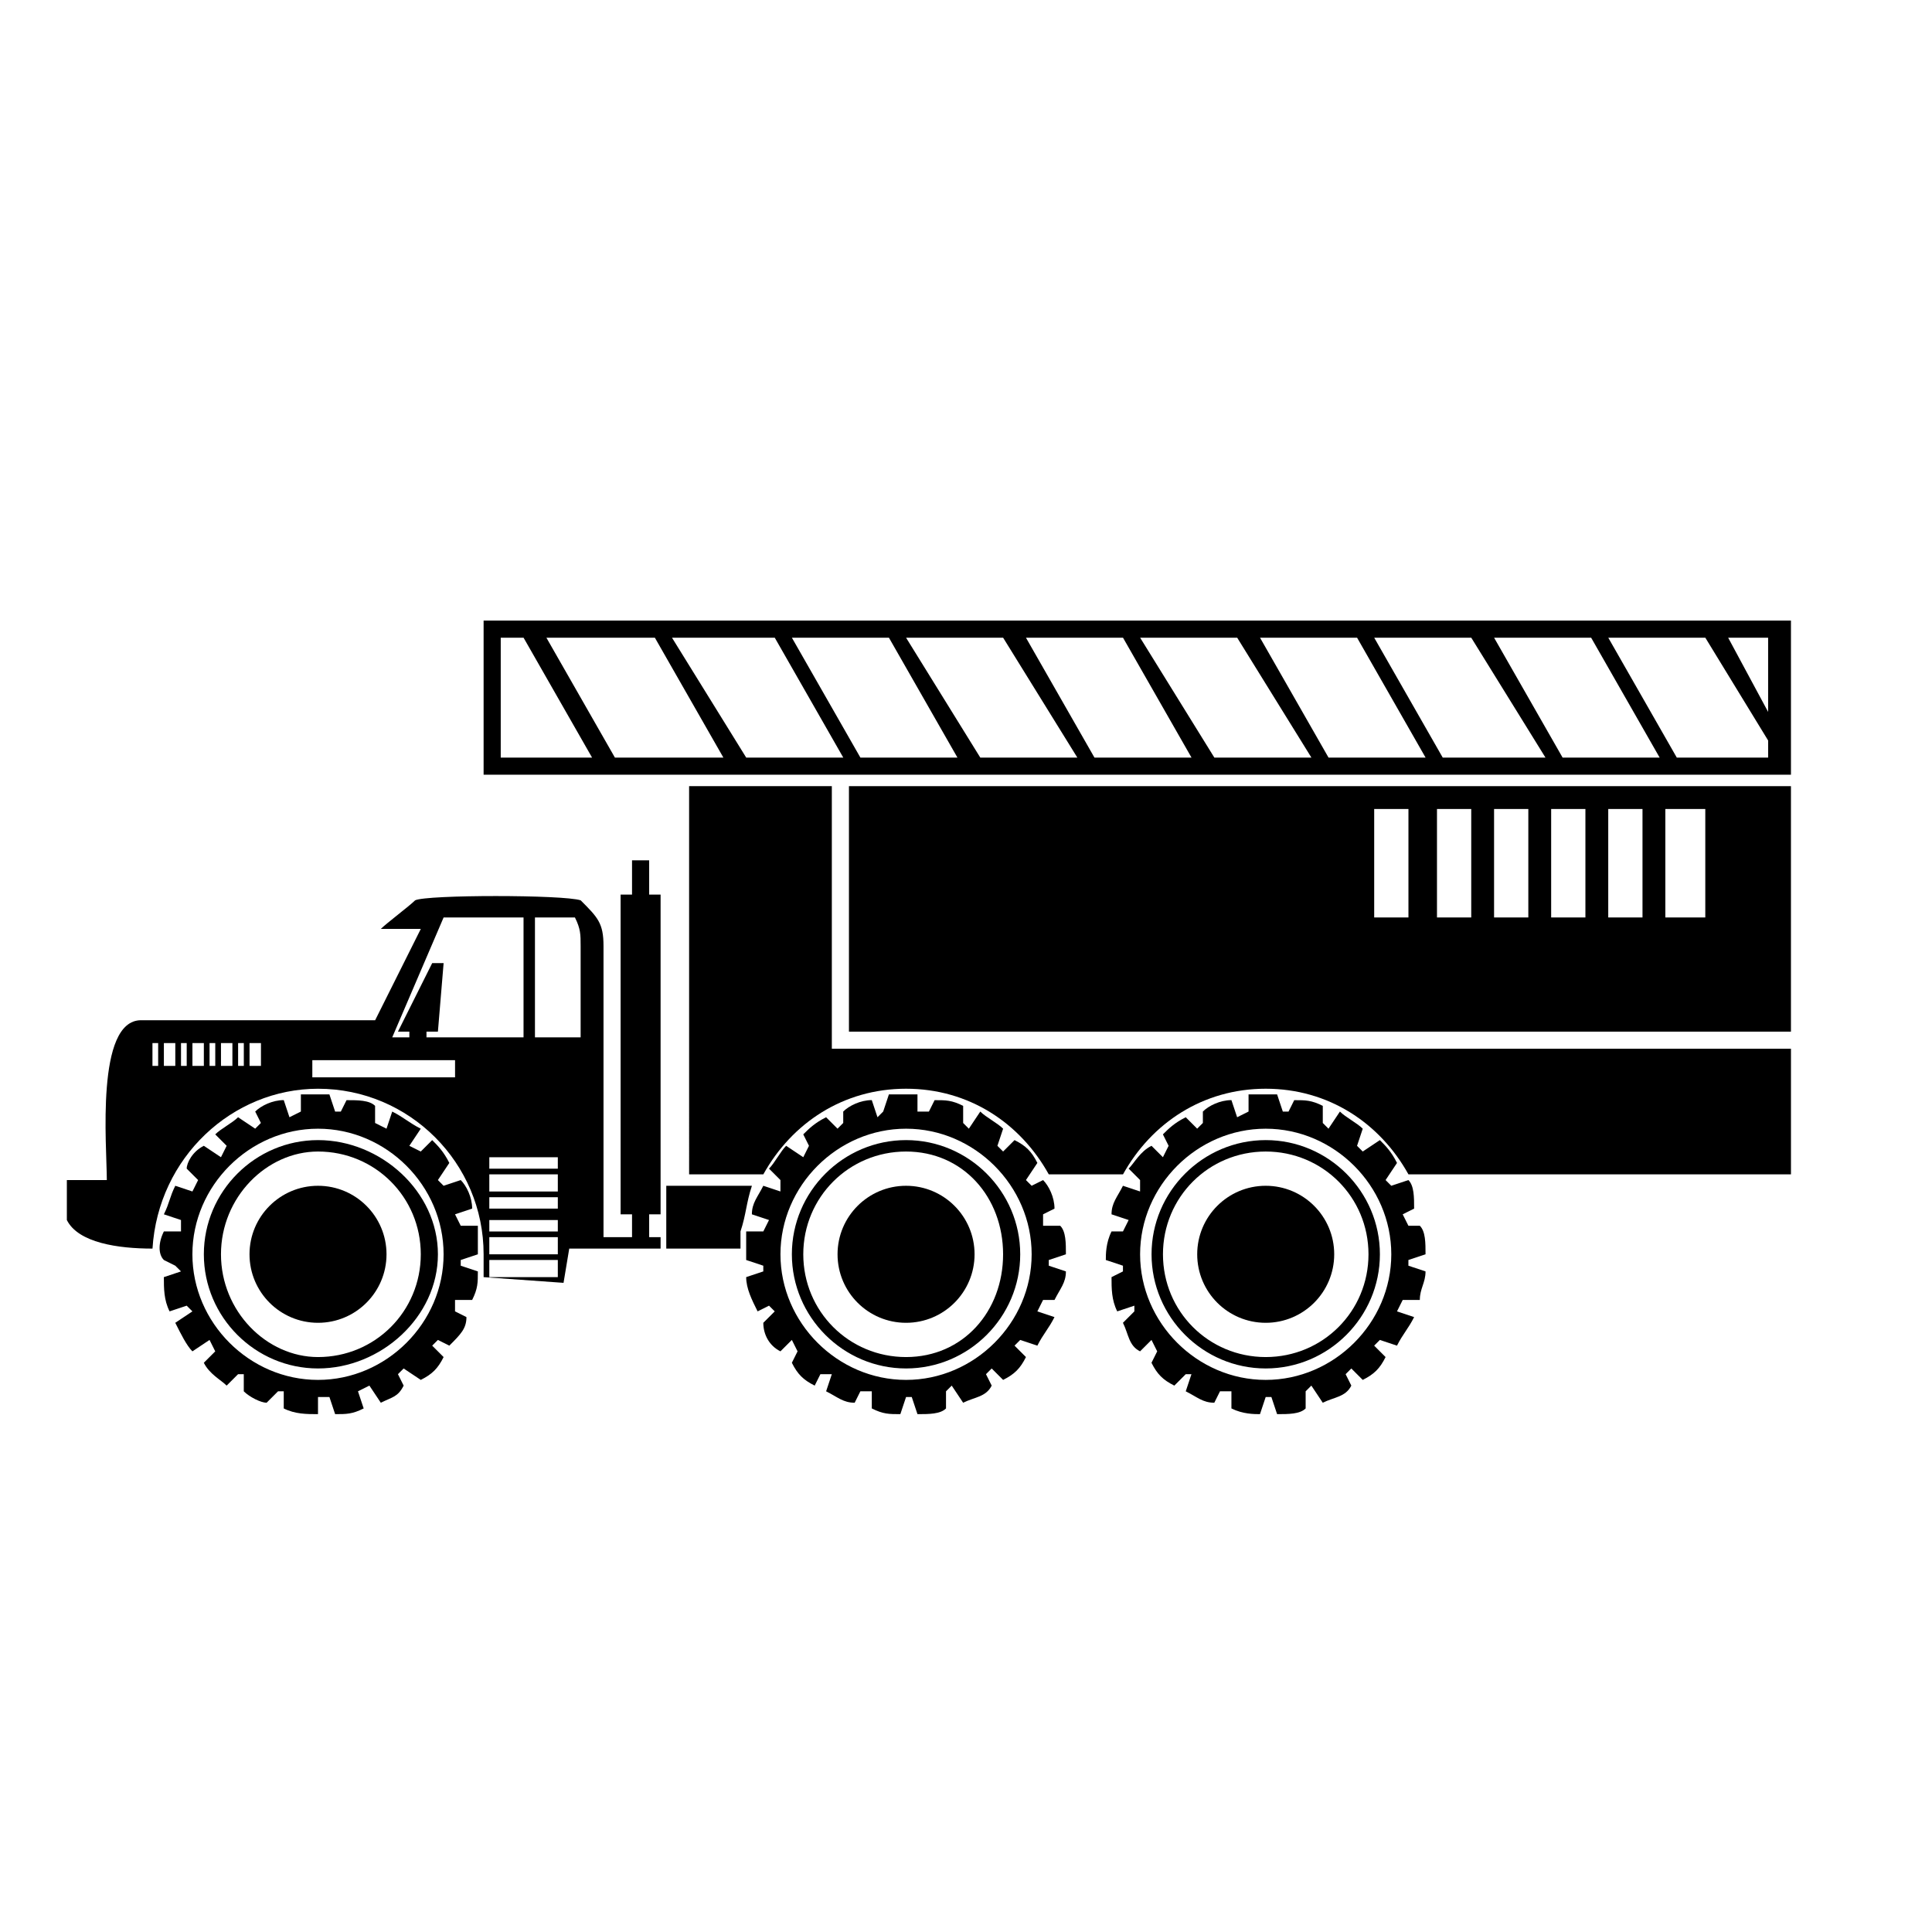
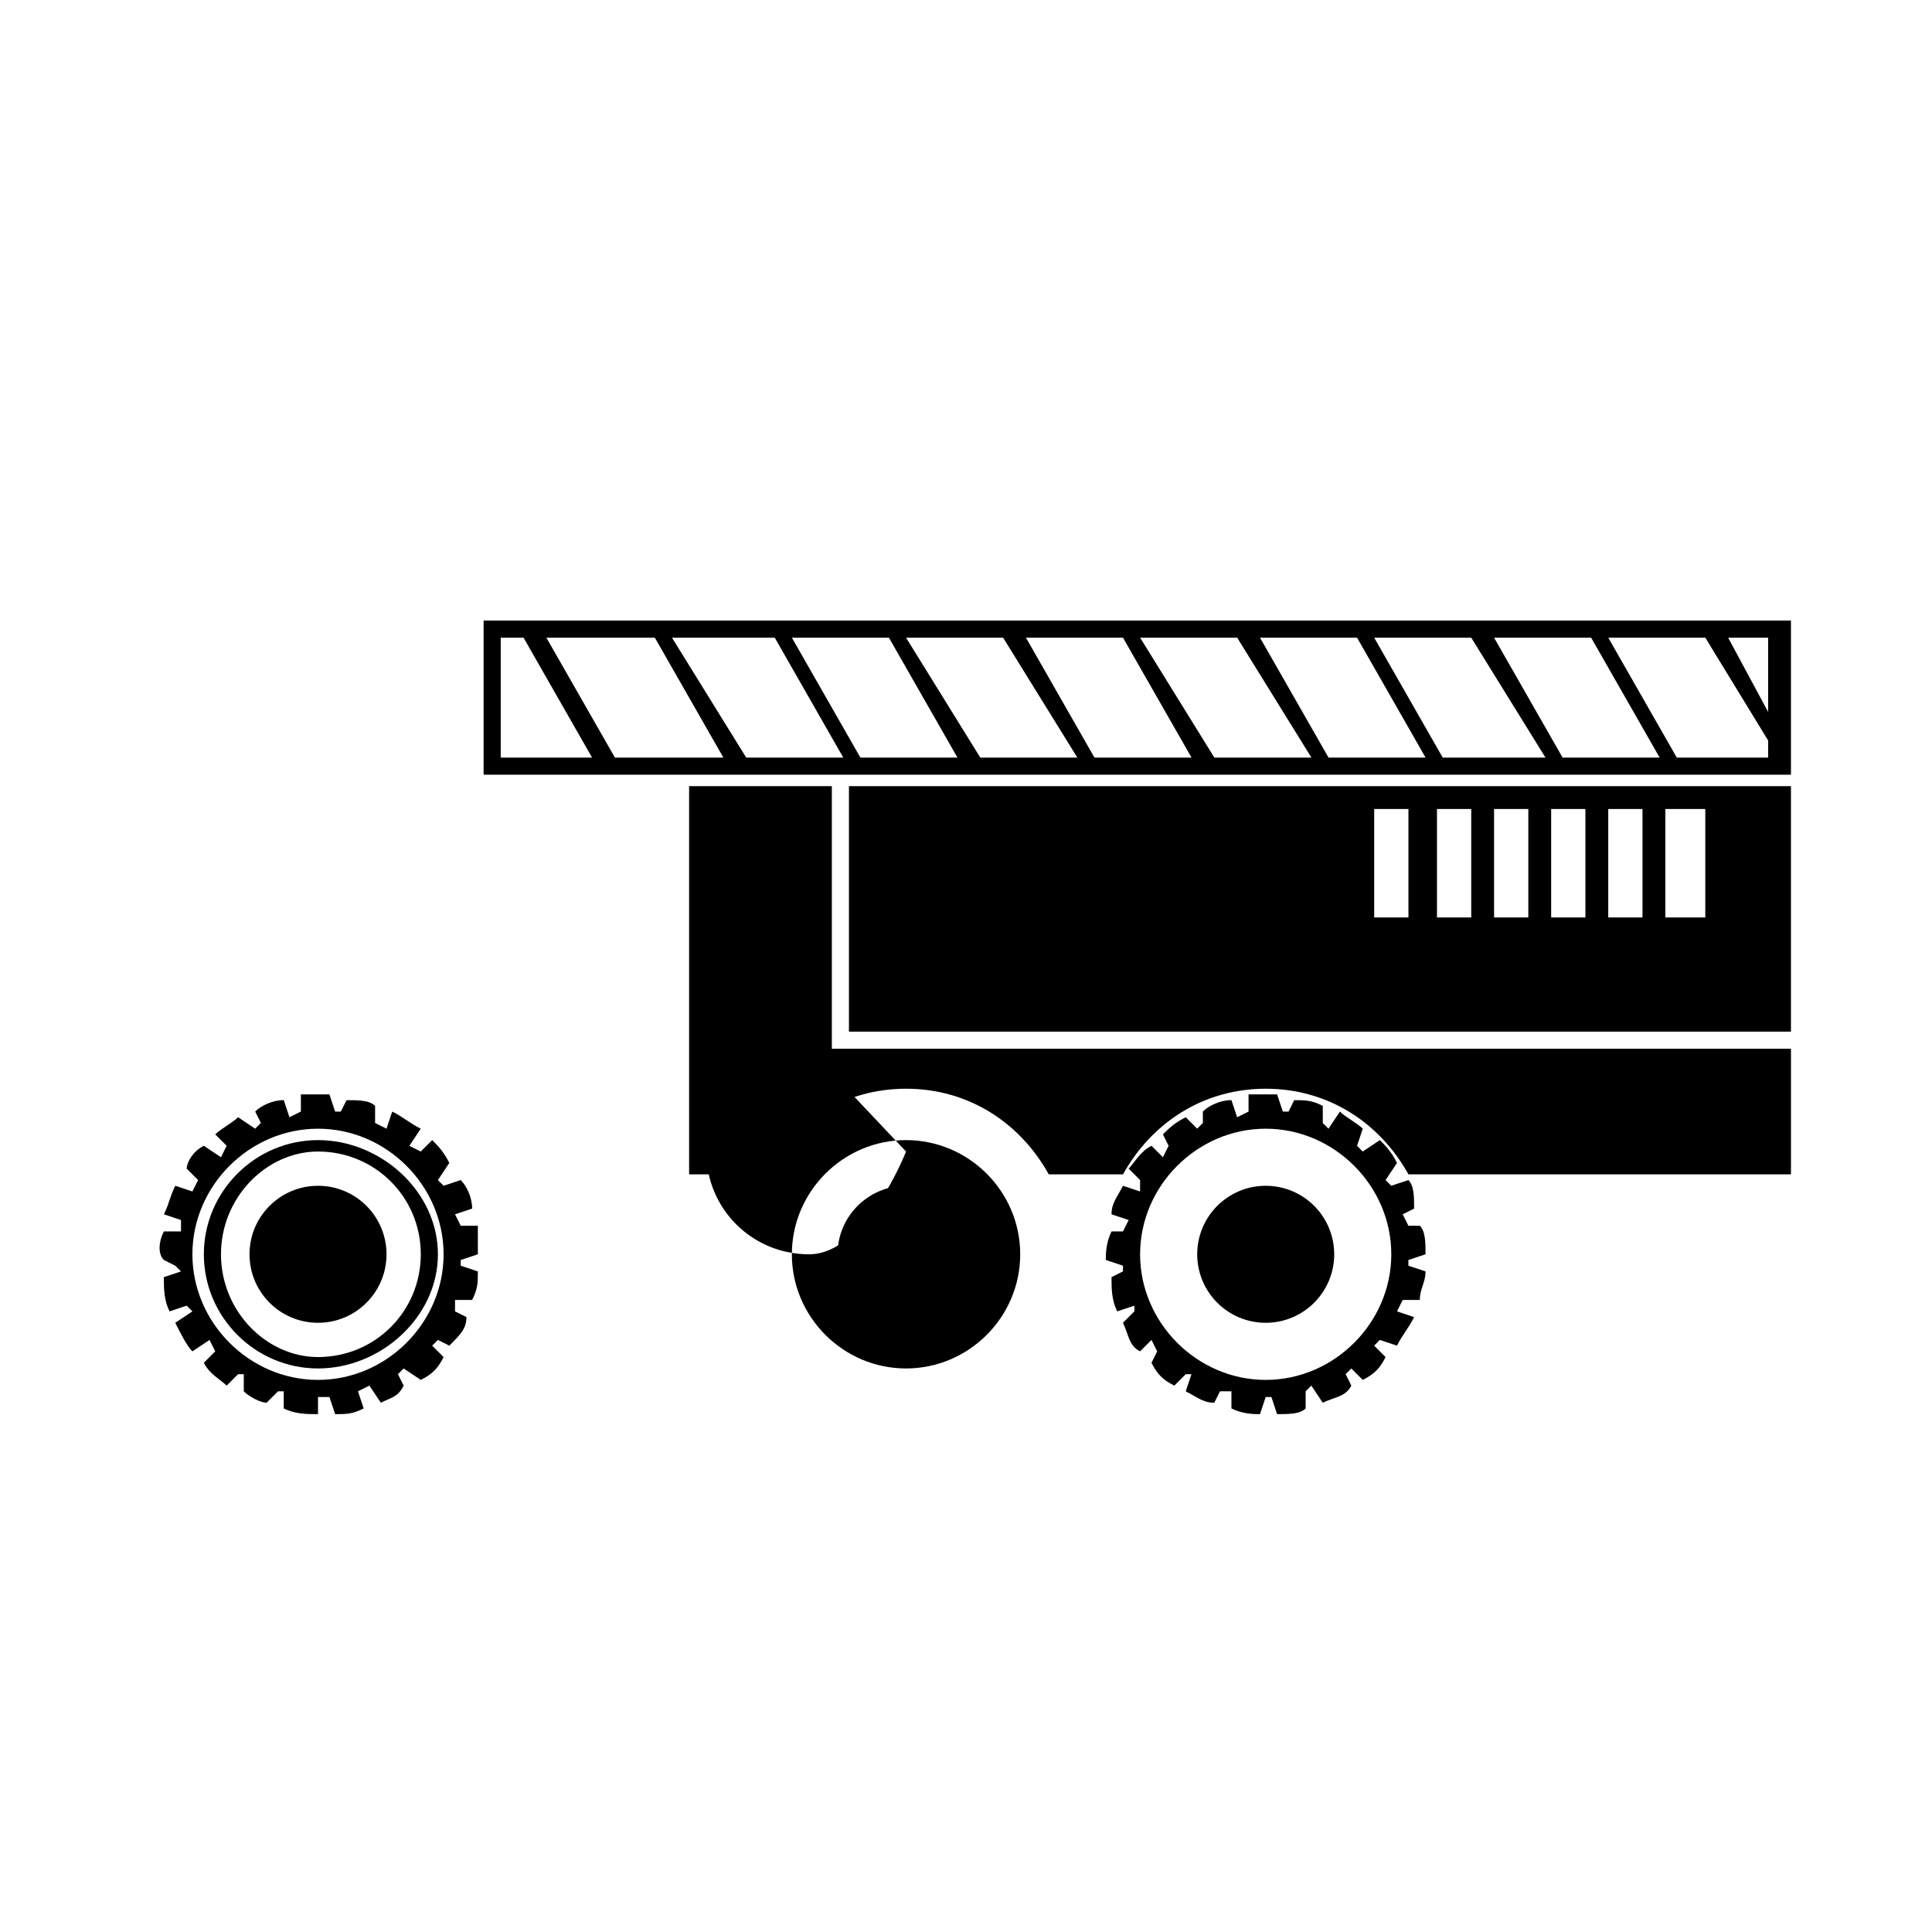
<svg xmlns="http://www.w3.org/2000/svg" fill="#000000" width="800px" height="800px" version="1.1" viewBox="144 144 512 512">
  <g>
-     <path d="m303.93 471.86h7.566v-6.051h-3.027v-84.727h3.027v-9.078h4.539v9.078h3.027v84.727h-3.027v6.051h3.027v3.027h-24.207l-1.512 9.078-21.18-1.512v-6.051c0-24.207-19.668-43.875-43.875-43.875-22.695 0-42.363 18.156-43.875 42.363-9.078 0-19.668-1.512-22.695-7.566v-10.59h10.59c0-9.078-3.027-42.363 9.078-42.363h62.031l12.105-24.207h-10.59c1.512-1.512 7.566-6.051 9.078-7.566 3.027-1.512 39.336-1.512 43.875 0 4.539 4.539 6.051 6.051 6.051 12.105v77.16zm-30.258-21.18h18.156v3.027h-18.156zm0 4.539h18.156v4.539h-18.156zm0 6.051h18.156v3.027h-18.156zm0 6.051h18.156v3.027h-18.156zm0 4.539h18.156v4.539h-18.156zm0 6.051h18.156v4.539h-18.156zm-46.902-52.953h37.824v4.539h-37.824zm-16.641-4.539h3.027v6.051h-3.027zm-3.027 0h1.512v6.051h-1.512zm-4.539 0h3.027v6.051h-3.027zm-3.027 0h1.512v6.051h-1.512zm-4.539 0h3.027v6.051h-3.027zm-3.027 0h1.512v6.051h-1.512zm-4.539 0h3.027v6.051h-3.027zm-3.027 0h1.512v6.051h-1.512zm77.16-21.18h-3.027l-9.078 18.156h3.027v1.512h-4.539l13.617-31.773h1.512 13.617 6.051v31.773h-25.719v-1.512h3.027zm34.797-12.105h-6.051-4.539v31.773h12.105v-24.207c0-3.027 0-4.539-1.512-7.566z" fill-rule="evenodd" />
    <path d="m231.3 434.04 1.512 4.539h1.512l1.512-3.027c3.027 0 6.051 0 7.566 1.512v4.539l3.027 1.512 1.512-4.539c3.027 1.512 4.539 3.027 7.566 4.539l-3.027 4.539 3.027 1.512 3.027-3.027c1.512 1.512 3.027 3.027 4.539 6.051l-3.027 4.539 1.512 1.512 4.539-1.512c1.512 1.512 3.027 4.539 3.027 7.566l-4.539 1.512 1.512 3.027h4.539v7.566l-4.539 1.512v1.512l4.539 1.512c0 3.027 0 4.539-1.512 7.566h-4.539v3.027l3.027 1.512c0 3.027-1.512 4.539-4.539 7.566l-3.027-1.512-1.512 1.512 3.027 3.027c-1.512 3.027-3.027 4.539-6.051 6.051l-4.539-3.027-1.512 1.512 1.512 3.027c-1.512 3.027-3.027 3.027-6.051 4.539l-3.027-4.539-3.027 1.512 1.512 4.539c-3.027 1.512-4.539 1.512-7.566 1.512l-1.512-4.539h-3.027v4.539c-3.027 0-6.051 0-9.078-1.512v-4.539h-1.512l-3.027 3.027c-1.512 0-4.539-1.512-6.051-3.027v-4.539h-1.512l-3.027 3.027c-1.512-1.512-4.539-3.027-6.051-6.051l3.027-3.027-1.512-3.027-4.539 3.027c-1.512-1.512-3.027-4.539-4.539-7.566l4.539-3.027-1.512-1.512-4.539 1.512c-1.512-3.027-1.512-6.051-1.512-9.078l4.539-1.512-1.512-1.512-3.027-1.512c-1.512-1.512-1.512-4.539 0-7.566h4.539v-3.027l-4.539-1.512c1.512-3.027 1.512-4.539 3.027-7.566l4.539 1.512 1.512-3.027-3.027-3.027c0-1.512 1.512-4.539 4.539-6.051l4.539 3.027 1.512-3.027-3.027-3.027c1.512-1.512 4.539-3.027 6.051-4.539l4.539 3.027 1.512-1.512-1.512-3.027c1.512-1.512 4.539-3.027 7.566-3.027l1.512 4.539 3.027-1.512v-4.539h7.566zm-3.027 9.078c18.156 0 33.285 15.129 33.285 33.285s-15.129 33.285-33.285 33.285-33.285-15.129-33.285-33.285 15.129-33.285 33.285-33.285z" fill-rule="evenodd" />
    <path d="m228.28 446.14c16.641 0 31.773 13.617 31.773 30.258s-15.129 30.258-31.773 30.258c-16.641 0-30.258-13.617-30.258-30.258s13.617-30.258 30.258-30.258zm0 3.027c15.129 0 27.234 12.105 27.234 27.234s-12.105 27.234-27.234 27.234c-13.617 0-25.719-12.105-25.719-27.234s12.105-27.234 25.719-27.234z" fill-rule="evenodd" />
    <path d="m246.43 476.4c0 10.027-8.129 18.156-18.152 18.156-10.027 0-18.156-8.129-18.156-18.156s8.129-18.156 18.156-18.156c10.023 0 18.152 8.129 18.152 18.156" fill-rule="evenodd" />
-     <path d="m320.57 474.89h19.668v-4.539c1.512-4.539 1.512-7.566 3.027-12.105h-22.695z" fill-rule="evenodd" />
-     <path d="m387.14 434.04v4.539h3.027l1.512-3.027c3.027 0 4.539 0 7.566 1.512v4.539l1.512 1.512 3.027-4.539c1.512 1.512 4.539 3.027 6.051 4.539l-1.512 4.539 1.512 1.512 3.027-3.027c3.027 1.512 4.539 3.027 6.051 6.051l-3.027 4.539 1.512 1.512 3.027-1.512c1.512 1.512 3.027 4.539 3.027 7.566l-3.027 1.512v3.027h4.539c1.512 1.512 1.512 4.539 1.512 7.566l-4.539 1.512v1.512l4.539 1.512c0 3.027-1.512 4.539-3.027 7.566h-3.027l-1.512 3.027 4.539 1.512c-1.512 3.027-3.027 4.539-4.539 7.566l-4.539-1.512-1.512 1.512 3.027 3.027c-1.512 3.027-3.027 4.539-6.051 6.051l-3.027-3.027-1.512 1.512 1.512 3.027c-1.512 3.027-4.539 3.027-7.566 4.539l-3.027-4.539-1.512 1.512v4.539c-1.512 1.512-4.539 1.512-7.566 1.512l-1.512-4.539h-1.512l-1.512 4.539c-3.027 0-4.539 0-7.566-1.512v-4.539h-3.027l-1.512 3.027c-3.027 0-4.539-1.512-7.566-3.027l1.512-4.539h-3.027l-1.512 3.027c-3.027-1.512-4.539-3.027-6.051-6.051l1.512-3.027-1.512-3.027-3.027 3.027c-3.027-1.512-4.539-4.539-4.539-7.566l3.027-3.027-1.512-1.512-3.027 1.512c-1.512-3.027-3.027-6.051-3.027-9.078l4.539-1.512v-1.512l-4.539-1.512v-7.566h4.539l1.512-3.027-4.539-1.512c0-3.027 1.512-4.539 3.027-7.566l4.539 1.512v-3.027l-3.027-3.027c1.512-1.512 3.027-4.539 4.539-6.051l4.539 3.027 1.512-3.027-1.512-3.027c1.512-1.512 3.027-3.027 6.051-4.539l3.027 3.027 1.512-1.512v-3.027c1.512-1.512 4.539-3.027 7.566-3.027l1.512 4.539 1.512-1.512 1.512-4.539h7.566zm-3.027 9.078c18.156 0 33.285 15.129 33.285 33.285s-15.129 33.285-33.285 33.285-33.285-15.129-33.285-33.285 15.129-33.285 33.285-33.285z" fill-rule="evenodd" />
-     <path d="m384.11 446.14c16.641 0 30.258 13.617 30.258 30.258s-13.617 30.258-30.258 30.258-30.258-13.617-30.258-30.258 13.617-30.258 30.258-30.258zm0 3.027c15.129 0 25.719 12.105 25.719 27.234s-10.59 27.234-25.719 27.234c-15.129 0-27.234-12.105-27.234-27.234s12.105-27.234 27.234-27.234z" fill-rule="evenodd" />
+     <path d="m384.11 446.14c16.641 0 30.258 13.617 30.258 30.258s-13.617 30.258-30.258 30.258-30.258-13.617-30.258-30.258 13.617-30.258 30.258-30.258zm0 3.027s-10.59 27.234-25.719 27.234c-15.129 0-27.234-12.105-27.234-27.234s12.105-27.234 27.234-27.234z" fill-rule="evenodd" />
    <path d="m402.27 476.4c0 10.027-8.129 18.156-18.156 18.156-10.027 0-18.156-8.129-18.156-18.156s8.129-18.156 18.156-18.156c10.027 0 18.156 8.129 18.156 18.156" fill-rule="evenodd" />
    <path d="m482.45 434.04 1.512 4.539h1.512l1.512-3.027c3.027 0 4.539 0 7.566 1.512v4.539l1.512 1.512 3.027-4.539c1.512 1.512 4.539 3.027 6.051 4.539l-1.512 4.539 1.512 1.512 4.539-3.027c1.512 1.512 3.027 3.027 4.539 6.051l-3.027 4.539 1.512 1.512 4.539-1.512c1.512 1.512 1.512 4.539 1.512 7.566l-3.027 1.512 1.512 3.027h3.027c1.512 1.512 1.512 4.539 1.512 7.566l-4.539 1.512v1.512l4.539 1.512c0 3.027-1.512 4.539-1.512 7.566h-4.539l-1.512 3.027 4.539 1.512c-1.512 3.027-3.027 4.539-4.539 7.566l-4.539-1.512-1.512 1.512 3.027 3.027c-1.512 3.027-3.027 4.539-6.051 6.051l-3.027-3.027-1.512 1.512 1.512 3.027c-1.512 3.027-4.539 3.027-7.566 4.539l-3.027-4.539-1.512 1.512v4.539c-1.512 1.512-4.539 1.512-7.566 1.512l-1.512-4.539h-1.512l-1.512 4.539c-1.512 0-4.539 0-7.566-1.512v-4.539h-3.027l-1.512 3.027c-3.027 0-4.539-1.512-7.566-3.027l1.512-4.539h-1.512l-3.027 3.027c-3.027-1.512-4.539-3.027-6.051-6.051l1.512-3.027-1.512-3.027-3.027 3.027c-3.027-1.512-3.027-4.539-4.539-7.566l3.027-3.027v-1.512l-4.539 1.512c-1.512-3.027-1.512-6.051-1.512-9.078l3.027-1.512v-1.512l-4.539-1.512c0-1.512 0-4.539 1.512-7.566h3.027l1.512-3.027-4.539-1.512c0-3.027 1.512-4.539 3.027-7.566l4.539 1.512v-3.027l-3.027-3.027c1.512-1.512 3.027-4.539 6.051-6.051l3.027 3.027 1.512-3.027-1.512-3.027c1.512-1.512 3.027-3.027 6.051-4.539l3.027 3.027 1.512-1.512v-3.027c1.512-1.512 4.539-3.027 7.566-3.027l1.512 4.539 3.027-1.512v-4.539h7.566zm-3.027 9.078c18.156 0 33.285 15.129 33.285 33.285s-15.129 33.285-33.285 33.285-33.285-15.129-33.285-33.285 15.129-33.285 33.285-33.285z" fill-rule="evenodd" />
-     <path d="m479.43 446.14c16.641 0 30.258 13.617 30.258 30.258s-13.617 30.258-30.258 30.258c-16.641 0-30.258-13.617-30.258-30.258s13.617-30.258 30.258-30.258zm0 3.027c15.129 0 27.234 12.105 27.234 27.234s-12.105 27.234-27.234 27.234c-15.129 0-27.234-12.105-27.234-27.234s12.105-27.234 27.234-27.234z" fill-rule="evenodd" />
    <path d="m497.58 476.4c0 10.027-8.129 18.156-18.152 18.156-10.027 0-18.156-8.129-18.156-18.156s8.129-18.156 18.156-18.156c10.023 0 18.152 8.129 18.152 18.156" fill-rule="evenodd" />
    <path d="m326.62 352.34h37.824v69.594h254.18v33.285h-101.37c-7.566-13.617-21.18-22.695-37.824-22.695-16.641 0-30.258 9.078-37.824 22.695h-19.668c-7.566-13.617-21.18-22.695-37.824-22.695-16.641 0-30.258 9.078-37.824 22.695h-19.668z" fill-rule="evenodd" />
    <path d="m273.67 308.46h344.95v40.848h-346.46v-40.848zm328.31 4.539 10.59 19.668v-19.668zm10.59 27.234-16.641-27.234h-25.719l18.156 31.773h24.207v-4.539zm-28.746 4.539-18.156-31.773h-25.719l18.156 31.773zm-30.258 0-19.668-31.773h-25.719l18.156 31.773h27.234zm-31.773 0-18.156-31.773h-25.719l18.156 31.773zm-30.258 0-19.668-31.773h-25.719l19.668 31.773zm-31.773 0-18.156-31.773h-25.719l18.156 31.773zm-30.258 0-19.668-31.773h-25.719l19.668 31.773zm-31.773 0-18.156-31.773h-25.719l18.156 31.773zm-30.258 0-18.156-31.773h-27.234l19.668 31.773zm-31.773 0-18.156-31.773h-28.746l18.156 31.773zm-34.797 0-18.156-31.773h-6.051v31.773z" />
    <path d="m368.98 352.34h249.64v65.055h-249.64zm216.35 6.051h10.59v28.746h-10.59zm-15.129 0h9.078v28.746h-9.078zm-15.129 0h9.078v28.746h-9.078zm-15.129 0h9.078v28.746h-9.078zm-15.129 0h9.078v28.746h-9.078zm-16.641 0h9.078v28.746h-9.078z" fill-rule="evenodd" />
  </g>
</svg>